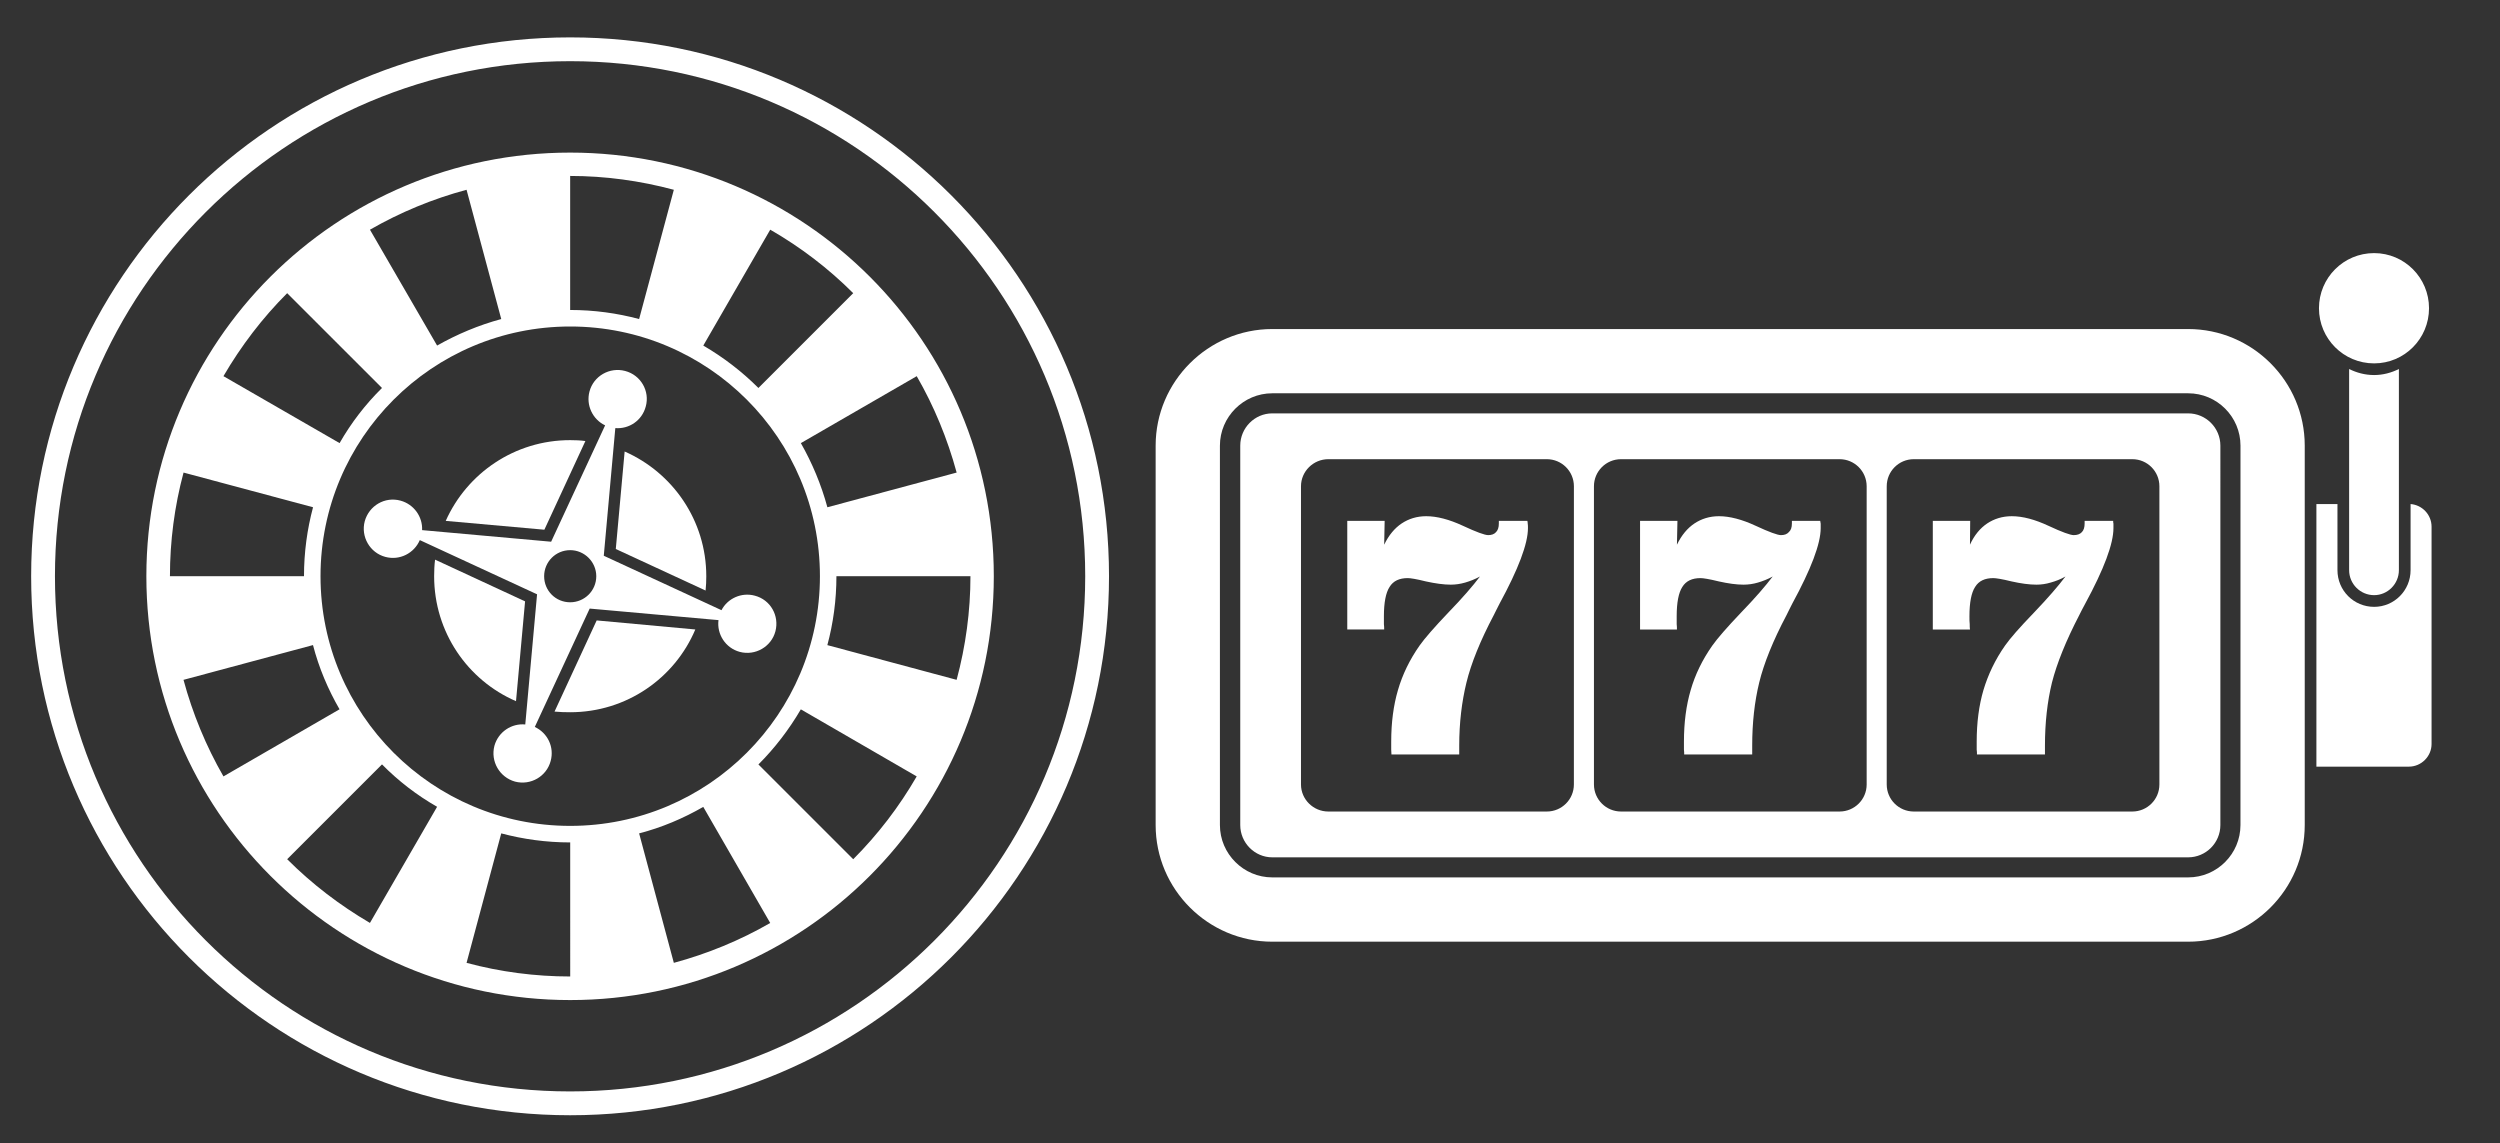
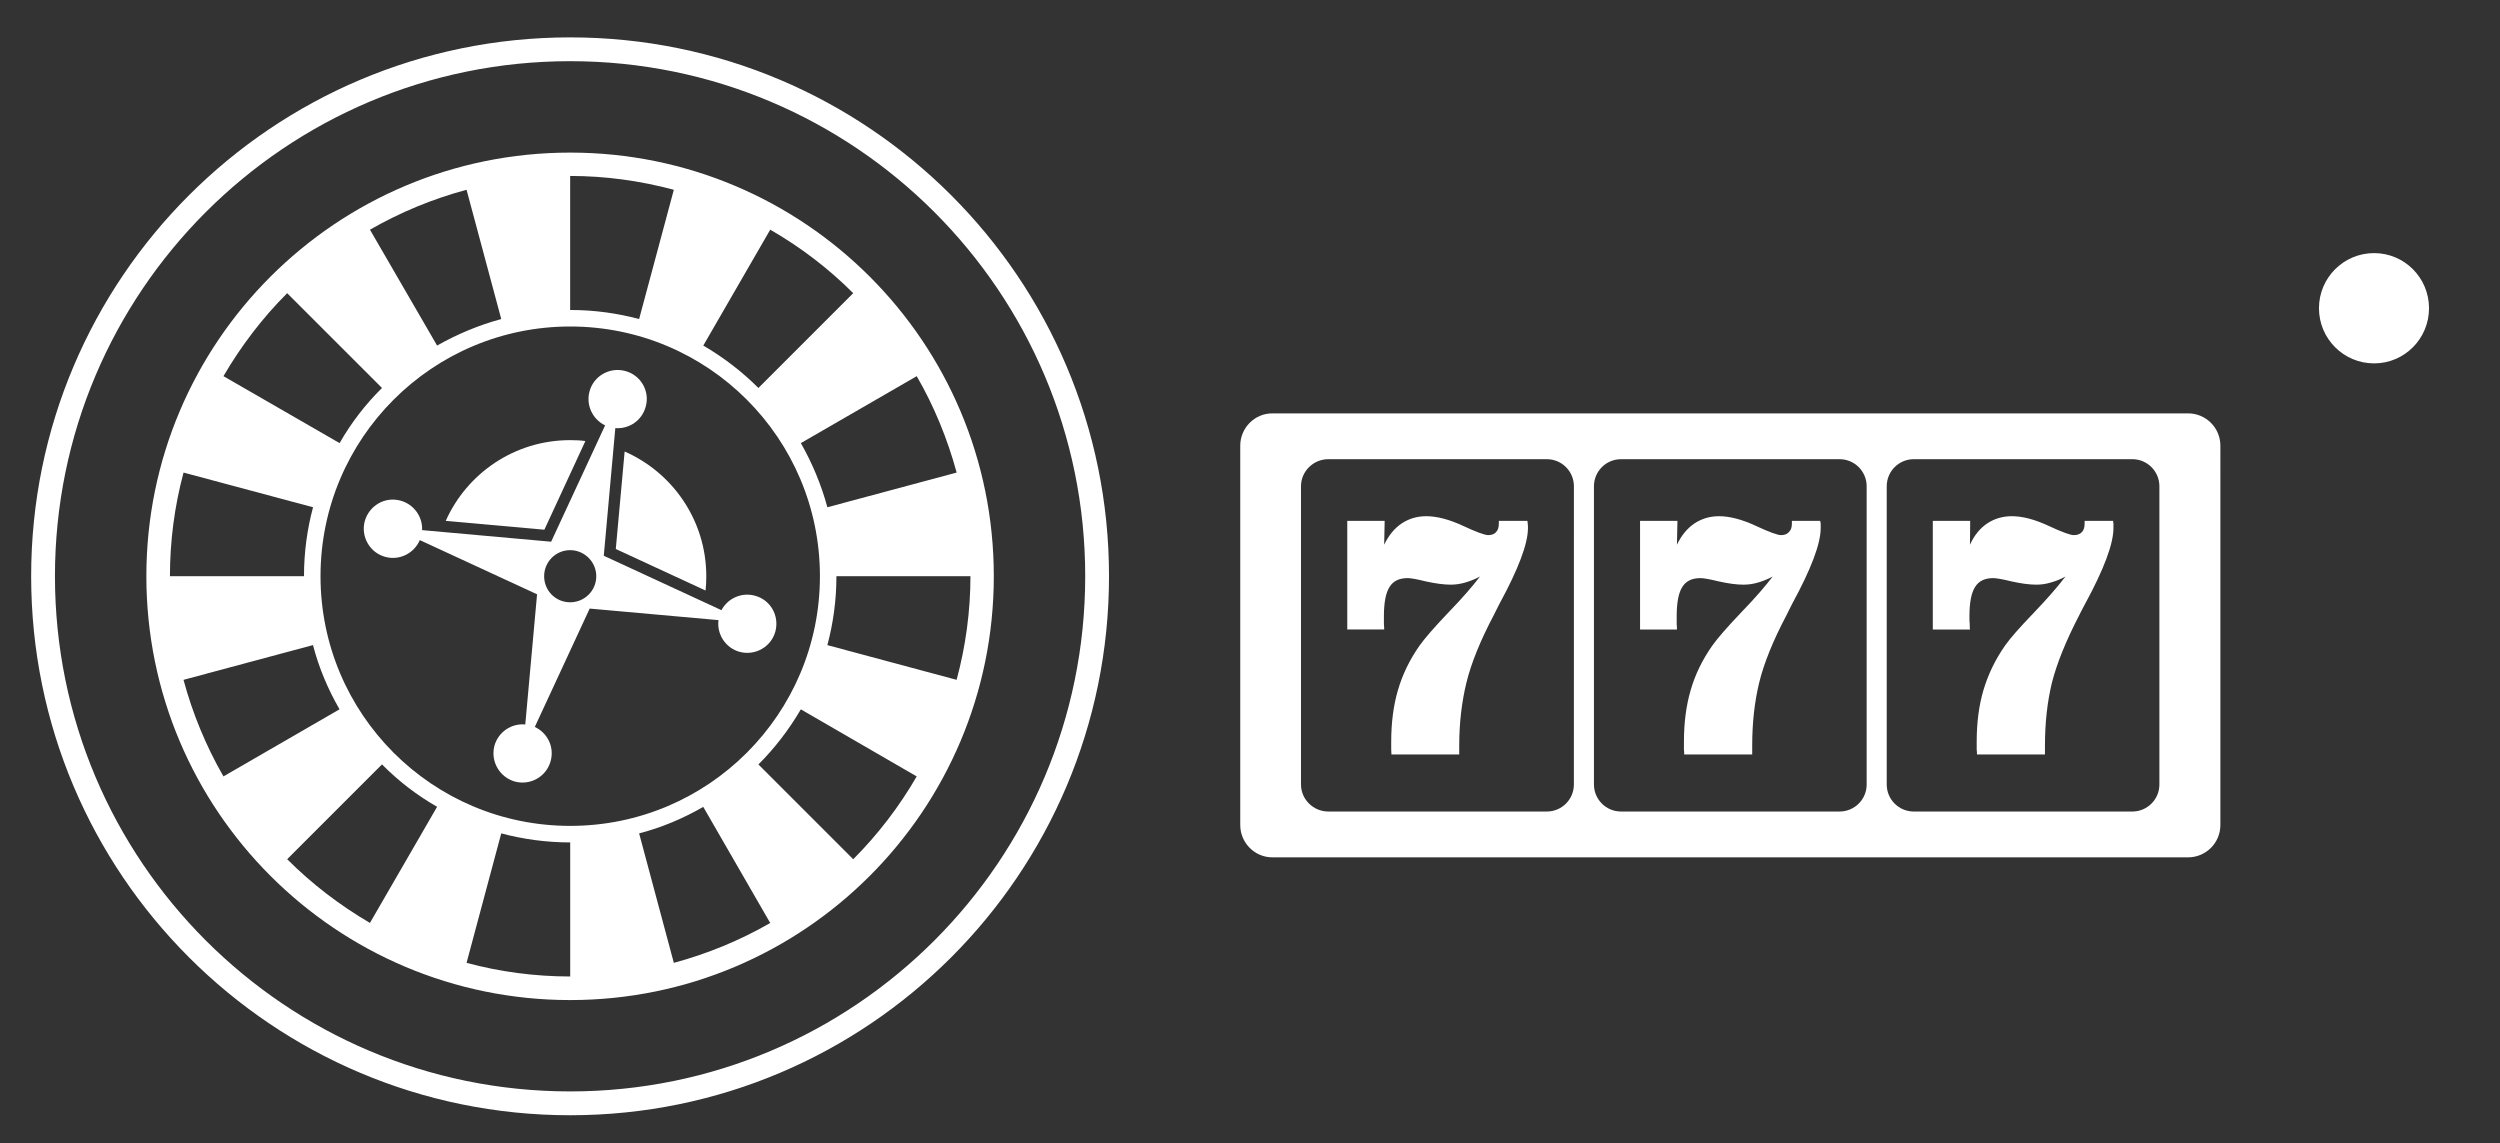
<svg xmlns="http://www.w3.org/2000/svg" version="1.1" id="Livello_1" x="0px" y="0px" width="100.314px" height="45.875px" viewBox="0 0 100.314 45.875" enable-background="new 0 0 100.314 45.875" xml:space="preserve">
  <rect x="0" y="0" width="100.314" height="45.875" fill="#333333" stroke="none" />
  <g>
    <path fill="#FFFFFF" d="M61.287,20.899h-1.145v0.104c0,0.16-0.038,0.272-0.112,0.348c-0.074,0.084-0.179,0.121-0.317,0.121   c-0.132,0-0.47-0.121-1.013-0.375c-0.545-0.253-1.04-0.384-1.474-0.384c-0.375,0-0.702,0.104-0.982,0.29   c-0.282,0.188-0.518,0.469-0.703,0.853L55.56,20.9h-1.5v4.359h1.481c0-0.063,0-0.132-0.011-0.216c0-0.074,0-0.188,0-0.318   c0-0.545,0.075-0.938,0.227-1.173c0.148-0.243,0.394-0.355,0.73-0.355c0.104,0,0.347,0.037,0.723,0.132   c0.384,0.084,0.722,0.131,1.003,0.131c0.196,0,0.384-0.028,0.581-0.085c0.188-0.055,0.384-0.13,0.591-0.243   c-0.282,0.375-0.703,0.862-1.275,1.453c-0.563,0.591-0.946,1.032-1.145,1.313c-0.402,0.572-0.692,1.172-0.871,1.791   c-0.179,0.608-0.271,1.303-0.271,2.07c0,0.143,0,0.244,0,0.319c0,0.073,0.01,0.142,0.01,0.196h2.719v-0.356   c0-0.917,0.103-1.762,0.29-2.53s0.554-1.679,1.098-2.709c0.047-0.104,0.131-0.254,0.227-0.451c0.759-1.396,1.143-2.409,1.143-3.037   c0-0.074,0-0.131-0.009-0.178C61.297,20.975,61.297,20.938,61.287,20.899z" />
-     <path fill="#FFFFFF" d="M94.26,14.806v8.071c0,0.554,0.45,1.004,1.003,1.004c0.544,0,0.994-0.45,0.994-1.004v-8.071   c-0.299,0.15-0.638,0.243-0.994,0.243C94.898,15.049,94.56,14.956,94.26,14.806z" />
    <path fill="#FFFFFF" d="M95.263,14.581c1.22,0,2.203-0.994,2.203-2.213c0-1.218-0.983-2.212-2.203-2.212   c-1.228,0-2.213,0.994-2.213,2.212C93.05,13.587,94.035,14.581,95.263,14.581z" />
-     <path fill="#FFFFFF" d="M96.726,20.225v2.652c0,0.816-0.656,1.473-1.463,1.473c-0.815,0-1.471-0.654-1.471-1.473v-2.652h-0.845   v10.537h3.712c0.497,0,0.909-0.412,0.909-0.908v-8.719C97.569,20.656,97.195,20.262,96.726,20.225z" />
-     <path fill="#FFFFFF" d="M87.801,13.203H51.05c-2.569,0-4.679,2.1-4.679,4.678v15.225c0,2.58,2.108,4.68,4.679,4.68h36.751   c2.578,0,4.678-2.1,4.678-4.68V17.881C92.479,15.303,90.379,13.203,87.801,13.203z M89.9,33.105c0,1.153-0.937,2.101-2.1,2.101   H51.05c-1.153,0-2.1-0.946-2.1-2.101V17.881c0-1.153,0.945-2.1,2.1-2.1h36.751c1.163,0,2.1,0.946,2.1,2.1L89.9,33.105L89.9,33.105z   " />
    <path fill="#FFFFFF" d="M83.647,20.899v0.104c0,0.16-0.037,0.272-0.11,0.348c-0.076,0.084-0.188,0.121-0.329,0.121   c-0.132,0-0.471-0.121-1.014-0.375c-0.545-0.253-1.03-0.384-1.472-0.384c-0.375,0-0.703,0.104-0.984,0.29   c-0.28,0.188-0.517,0.469-0.692,0.853l0.009-0.956h-1.5v4.359h1.491c-0.01-0.063-0.01-0.132-0.01-0.216   c-0.011-0.074-0.011-0.188-0.011-0.318c0-0.545,0.075-0.938,0.227-1.173c0.148-0.243,0.394-0.355,0.729-0.355   c0.104,0,0.349,0.037,0.731,0.132c0.375,0.084,0.713,0.131,1.003,0.131c0.188,0,0.384-0.028,0.571-0.085   c0.197-0.055,0.396-0.13,0.592-0.243c-0.281,0.375-0.703,0.862-1.267,1.453c-0.571,0.591-0.956,1.032-1.153,1.313   c-0.402,0.572-0.685,1.172-0.871,1.791c-0.179,0.608-0.271,1.303-0.271,2.07c0,0.143,0,0.244,0,0.319   c0.011,0.073,0.011,0.142,0.011,0.196h2.728v-0.356c0-0.917,0.094-1.762,0.281-2.53c0.195-0.769,0.563-1.679,1.097-2.709   c0.047-0.104,0.131-0.254,0.234-0.451c0.759-1.396,1.136-2.409,1.136-3.037c0-0.074,0-0.131,0-0.178   c-0.011-0.038-0.011-0.075-0.011-0.113h-1.145V20.899z" />
    <path fill="#FFFFFF" d="M71.901,20.899v0.104c0,0.16-0.038,0.272-0.123,0.348c-0.074,0.084-0.178,0.121-0.317,0.121   c-0.132,0-0.469-0.121-1.014-0.375c-0.544-0.253-1.041-0.384-1.473-0.384c-0.375,0-0.702,0.104-0.982,0.29   c-0.282,0.188-0.518,0.469-0.704,0.853l0.02-0.956h-1.5v4.359h1.48c0-0.063,0-0.132-0.01-0.216c0-0.074,0-0.188,0-0.318   c0-0.545,0.075-0.938,0.226-1.173c0.149-0.243,0.395-0.355,0.73-0.355c0.104,0,0.348,0.037,0.731,0.132   c0.375,0.084,0.713,0.131,0.994,0.131c0.195,0,0.394-0.028,0.581-0.085c0.188-0.055,0.385-0.13,0.59-0.243   c-0.281,0.375-0.703,0.862-1.274,1.453c-0.563,0.591-0.945,1.032-1.144,1.313c-0.403,0.572-0.694,1.172-0.872,1.791   c-0.179,0.608-0.271,1.303-0.271,2.07c0,0.143,0,0.244,0,0.319c0.01,0.073,0.01,0.142,0.01,0.196h2.729v-0.356   c0-0.917,0.094-1.762,0.281-2.53s0.553-1.679,1.098-2.709c0.046-0.104,0.13-0.254,0.225-0.451c0.76-1.396,1.144-2.409,1.144-3.037   c0-0.074,0-0.131,0-0.178c-0.009-0.038-0.009-0.075-0.019-0.113h-1.135V20.899z" />
    <path fill="#FFFFFF" d="M87.801,16.587H51.05c-0.703,0-1.284,0.581-1.284,1.294v15.225c0,0.713,0.581,1.295,1.284,1.295h36.751   c0.713,0,1.293-0.582,1.293-1.295V17.881C89.094,17.168,88.514,16.587,87.801,16.587z M63.153,31.477   c0,0.6-0.486,1.086-1.087,1.086H53.3c-0.601,0-1.097-0.486-1.097-1.086V19.512c0-0.6,0.496-1.087,1.097-1.087h8.767   c0.601,0,1.087,0.487,1.087,1.087L63.153,31.477L63.153,31.477z M74.901,31.477c0,0.6-0.487,1.086-1.088,1.086h-8.767   c-0.602,0-1.088-0.486-1.088-1.086V19.512c0-0.6,0.486-1.087,1.088-1.087h8.767c0.601,0,1.088,0.487,1.088,1.087V31.477z    M86.647,31.477c0,0.6-0.486,1.086-1.087,1.086h-8.768c-0.601,0-1.086-0.486-1.086-1.086V19.512c0-0.6,0.485-1.087,1.086-1.087   h8.768c0.601,0,1.087,0.487,1.087,1.087V31.477z" />
  </g>
  <g>
    <path fill="#FFFFFF" d="M22.879,6.123c-9.391,0-17.006,7.606-17.006,16.998c0,9.393,7.615,17.007,17.006,17.007   c9.392,0,16.998-7.616,16.998-17.007C39.877,13.73,32.271,6.123,22.879,6.123z M36.784,15.094c0.7,1.21,1.236,2.521,1.602,3.868   l-5.187,1.392c-0.246-0.91-0.61-1.774-1.064-2.574L36.784,15.094z M30.906,9.216c1.219,0.701,2.339,1.556,3.33,2.548l-3.804,3.804   c-0.655-0.655-1.401-1.229-2.212-1.702L30.906,9.216z M22.879,7.06c1.401,0,2.803,0.191,4.159,0.555l-1.393,5.187   c-0.883-0.237-1.811-0.364-2.767-0.364V7.06z M18.721,7.615l1.392,5.187c-0.909,0.246-1.773,0.61-2.574,1.064l-2.694-4.649   C16.064,8.516,17.365,7.979,18.721,7.615z M11.523,11.764l3.805,3.804c-0.665,0.655-1.239,1.401-1.702,2.212l-4.66-2.686   C9.677,13.876,10.531,12.756,11.523,11.764z M7.365,18.962l5.196,1.392c-0.236,0.883-0.363,1.811-0.363,2.767H6.819   C6.819,21.719,7.001,20.318,7.365,18.962z M8.966,31.154c-0.701-1.219-1.237-2.521-1.603-3.875l5.196-1.395   c0.236,0.912,0.602,1.775,1.065,2.577L8.966,31.154z M14.844,37.033c-1.21-0.709-2.33-1.564-3.321-2.557l3.805-3.804   c0.653,0.663,1.399,1.237,2.211,1.701L14.844,37.033z M22.879,39.182c-1.401,0-2.802-0.182-4.158-0.547l1.392-5.195   c0.884,0.235,1.812,0.363,2.767,0.363V39.182z M12.861,23.121c0-5.533,4.486-10.02,10.019-10.02c5.534,0,10.02,4.486,10.02,10.02   c0,5.533-4.485,10.018-10.02,10.018C17.347,33.139,12.861,28.654,12.861,23.121z M27.038,38.635l-1.393-5.195   c0.91-0.235,1.774-0.603,2.574-1.063l2.686,4.658C29.695,37.734,28.385,38.271,27.038,38.635z M34.236,34.477l-3.804-3.803   c0.655-0.654,1.229-1.402,1.702-2.211l4.649,2.691C36.083,32.366,35.228,33.484,34.236,34.477z M33.198,25.886   c0.237-0.882,0.364-1.81,0.364-2.765h5.378c0,1.4-0.19,2.803-0.555,4.158L33.198,25.886z" />
    <path fill="#FFFFFF" d="M22.879,1.5C10.932,1.5,1.25,11.182,1.25,23.121c0,11.947,9.682,21.629,21.629,21.629   c11.938,0,21.621-9.682,21.621-21.629C44.5,11.182,34.818,1.5,22.879,1.5z M22.879,43.794c-11.419,0-20.674-9.254-20.674-20.673   c0-11.411,9.255-20.666,20.674-20.666c11.411,0,20.666,9.255,20.666,20.666C43.545,34.54,34.29,43.794,22.879,43.794z" />
    <path fill="#FFFFFF" d="M23.489,17.697c-0.199-0.028-0.409-0.036-0.609-0.036c-2.229,0-4.141,1.328-4.995,3.24l3.958,0.354   L23.489,17.697z" />
-     <path fill="#FFFFFF" d="M21.069,24.13l-3.612-1.674c-0.027,0.218-0.037,0.445-0.037,0.665c0,2.247,1.348,4.177,3.285,5.014   L21.069,24.13z" />
    <path fill="#FFFFFF" d="M31.114,25.332c0.164-0.628-0.199-1.266-0.826-1.43c-0.538-0.146-1.093,0.111-1.338,0.582l-4.723-2.184   l0.463-5.122c0.556,0.045,1.074-0.309,1.221-0.865c0.173-0.619-0.2-1.265-0.828-1.428c-0.619-0.164-1.266,0.2-1.43,0.827   c-0.146,0.547,0.128,1.12,0.628,1.356l-2.166,4.669l-5.178-0.465c0.026-0.536-0.329-1.037-0.865-1.183   c-0.627-0.173-1.264,0.2-1.437,0.828c-0.164,0.619,0.208,1.265,0.827,1.429c0.574,0.155,1.157-0.146,1.383-0.674l4.705,2.175   l-0.473,5.223c-0.556-0.053-1.083,0.301-1.238,0.855c-0.164,0.629,0.209,1.266,0.828,1.438c0.628,0.163,1.265-0.21,1.429-0.828   c0.154-0.563-0.128-1.129-0.637-1.365l2.202-4.75l5.169,0.463c-0.073,0.565,0.28,1.12,0.854,1.275   C30.305,26.323,30.951,25.951,31.114,25.332z M22.879,24.167c-0.582,0-1.045-0.463-1.045-1.046c0-0.574,0.463-1.046,1.045-1.046   c0.574,0,1.047,0.473,1.047,1.046C23.926,23.703,23.453,24.167,22.879,24.167z" />
-     <path fill="#FFFFFF" d="M22.251,28.553c0.209,0.02,0.419,0.026,0.627,0.026c2.257,0,4.196-1.364,5.022-3.321l-3.958-0.363   L22.251,28.553z" />
    <path fill="#FFFFFF" d="M24.709,22.029l3.603,1.667c0.02-0.192,0.028-0.383,0.028-0.574c0-2.238-1.347-4.158-3.276-5.005   L24.709,22.029z" />
  </g>
</svg>